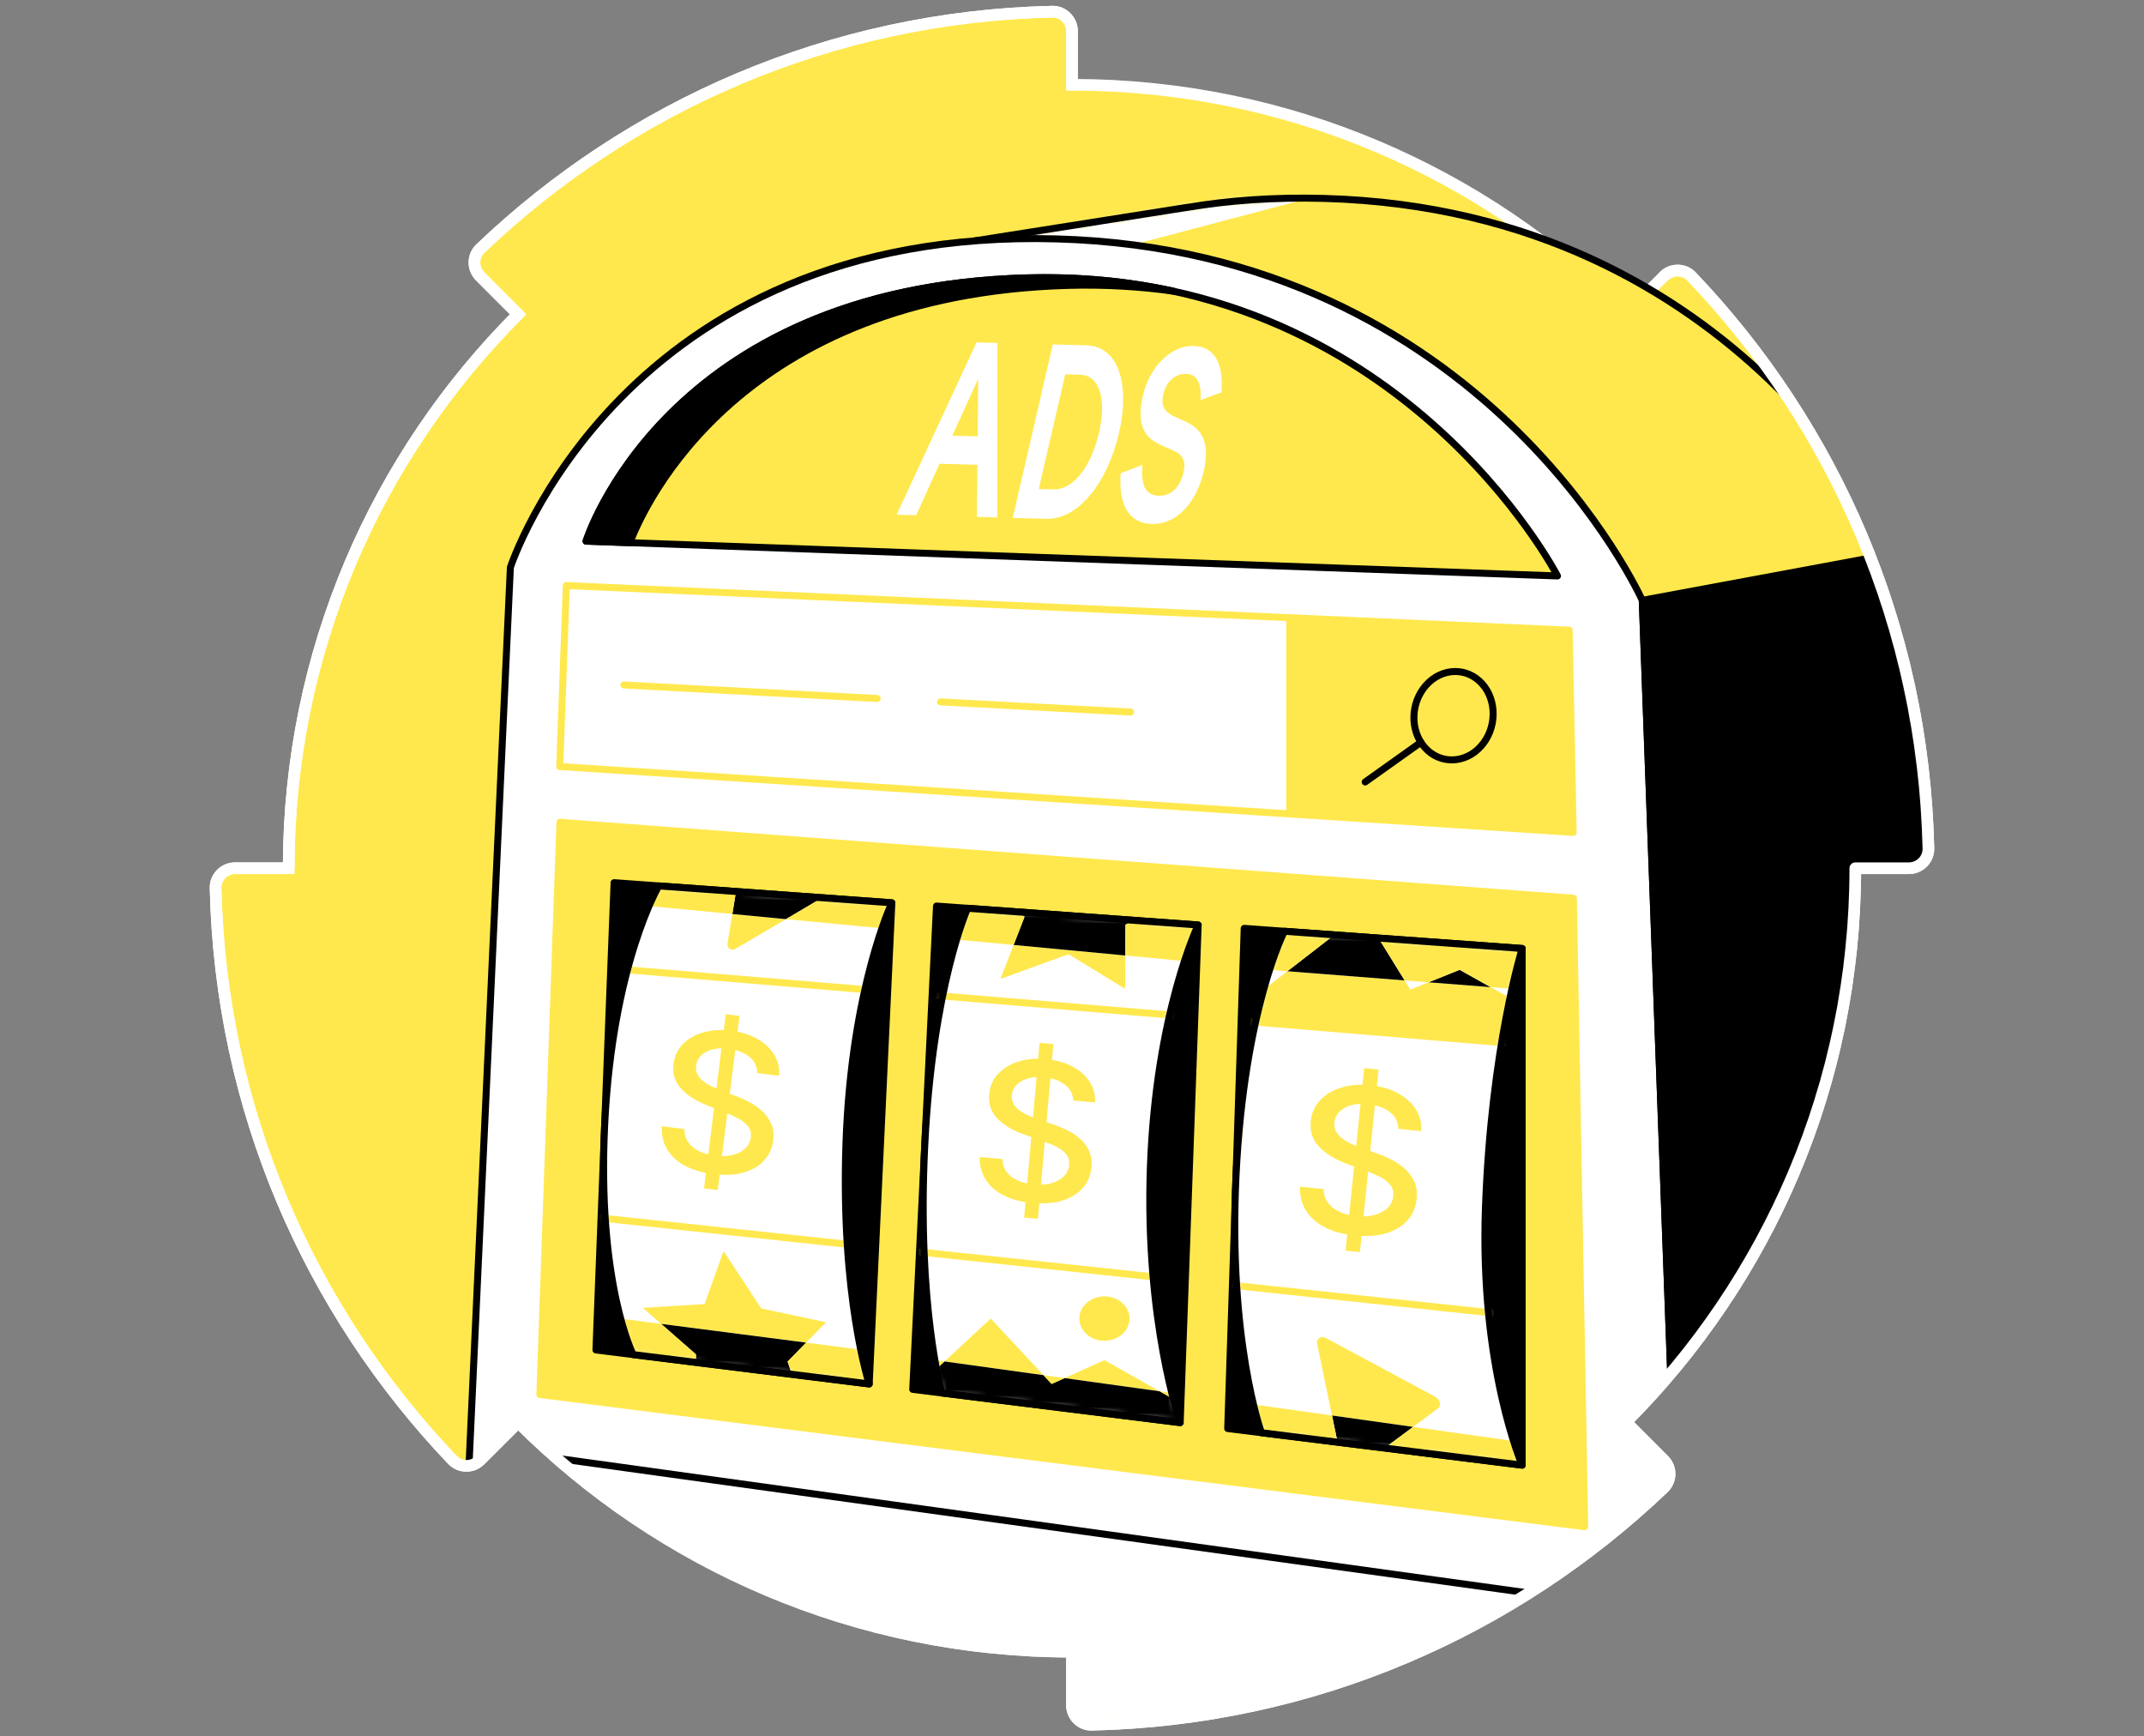
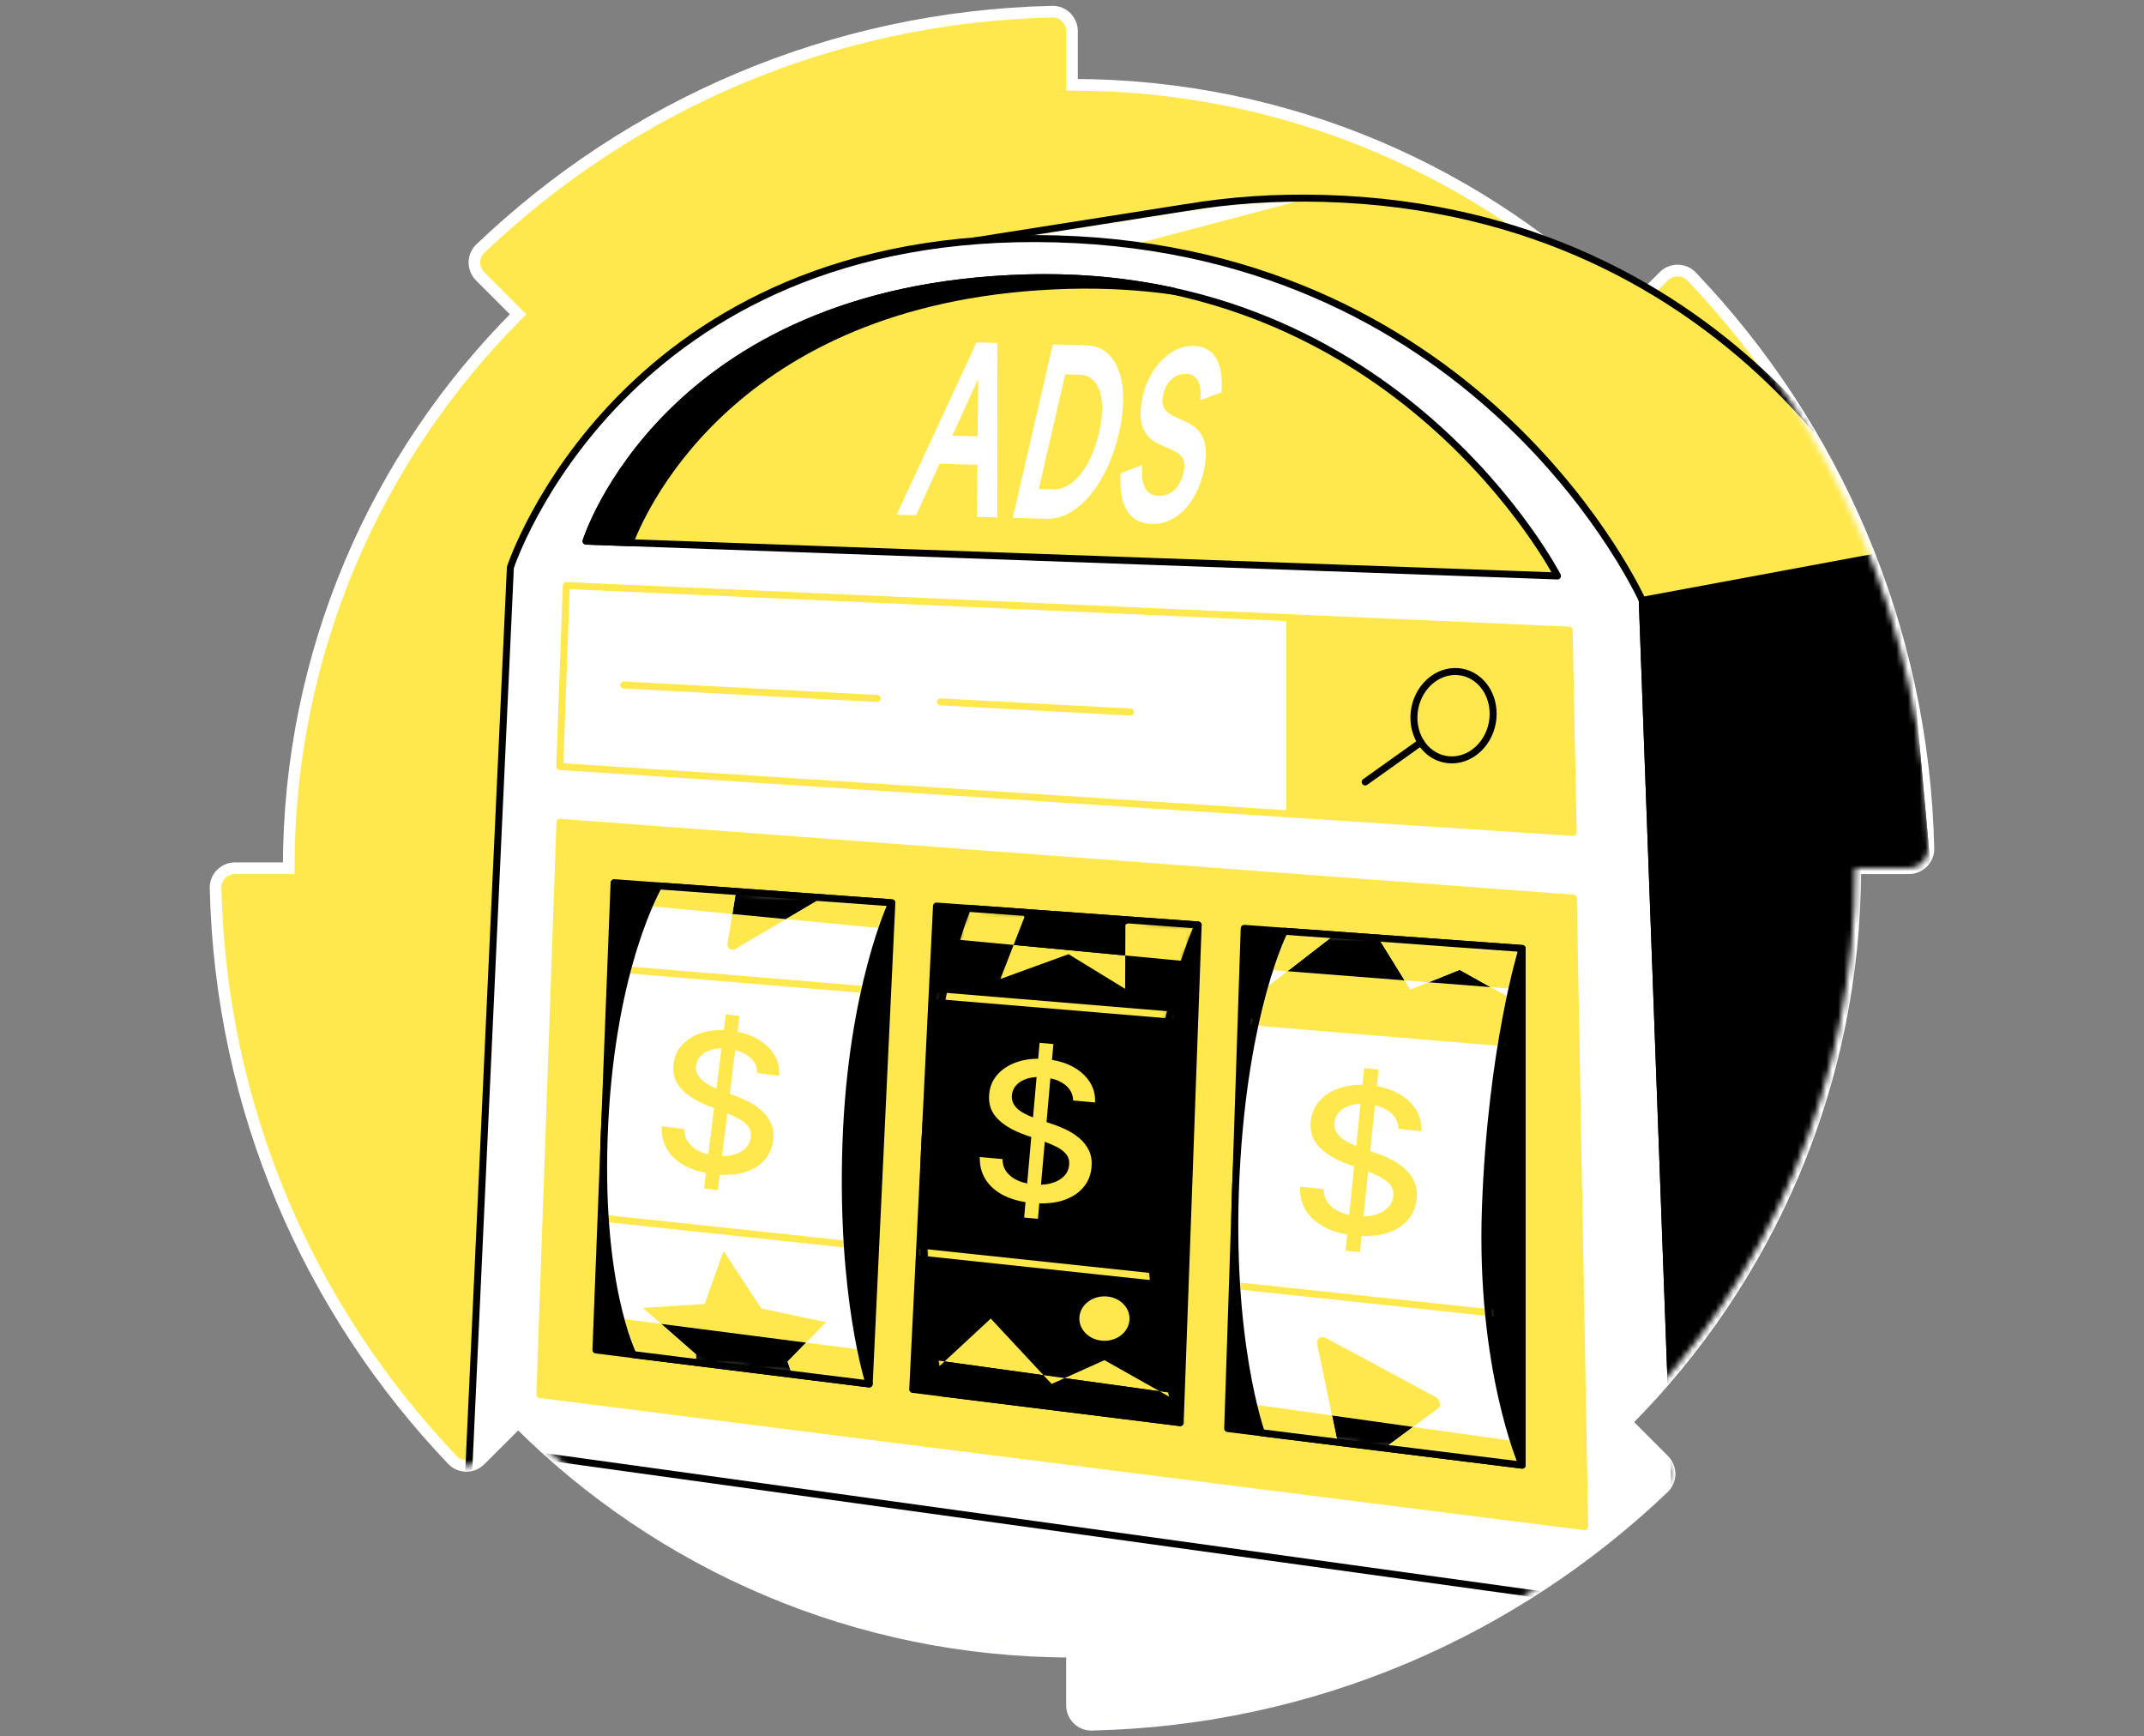
<svg xmlns="http://www.w3.org/2000/svg" width="368" height="298" viewBox="0 0 368 298" fill="none">
  <rect x="0" y="0" width="368" height="298" fill="#808080" stroke="none" />
  <path d="M279.062 53.92C254.733 29.598 221.127 14.55 183.998 14.55V5.346C183.998 3.487 182.477 1.962 180.618 2.001C142.578 2.861 108.091 18.177 82.442 42.67C81.099 43.951 81.099 46.099 82.411 47.418L88.924 53.938C64.595 78.27 49.55 111.88 49.55 149.005H40.343C38.484 149.005 36.956 150.53 37.001 152.385C37.861 190.426 53.177 224.913 77.666 250.561C78.948 251.901 81.102 251.901 82.415 250.592L88.938 244.083C113.271 268.408 146.88 283.457 183.998 283.457V292.661C183.998 294.52 185.523 296.041 187.382 295.999C225.426 295.143 259.91 279.823 285.558 255.337C286.905 254.053 286.902 251.901 285.589 250.589L279.076 244.065C303.402 219.733 318.447 186.127 318.447 149.005H327.654C329.513 149.005 331.038 147.48 330.996 145.618C330.136 107.577 314.82 73.094 290.33 47.439C289.049 46.095 286.902 46.095 285.582 47.411L279.059 53.917L279.062 53.92Z" fill="#FFE84D" stroke="white" stroke-width="2" />
  <mask id="mask0_9427_14528" style="mask-type:luminance" maskUnits="userSpaceOnUse" x="37" y="2" width="294" height="294">
    <path d="M278 44.644C250 31.5 221.127 14.55 183.998 14.55V5.346C183.998 3.487 182.477 1.962 180.618 2.001C142.578 2.861 108.091 18.177 82.442 42.67C81.099 43.951 81.099 46.099 82.411 47.418L88.924 53.938C64.595 78.27 49.55 111.88 49.55 149.005H40.343C38.484 149.005 36.956 150.53 37.001 152.385C37.861 190.426 53.177 224.913 77.666 250.561C78.948 251.901 81.102 251.901 82.415 250.592L88.938 244.083C113.271 268.408 146.88 283.457 183.998 283.457V292.661C183.998 294.52 185.523 296.041 187.382 295.999C225.426 295.143 259.91 279.823 285.558 255.337C286.905 254.053 286.902 251.901 285.589 250.589L279.076 244.065C303.402 219.733 318.447 186.127 318.447 149.005H327.654C329.513 149.005 331.038 147.48 330.996 145.618C330.136 107.577 314.82 73.094 290.33 47.439C289.049 46.095 286.902 46.095 285.582 47.411L260 38.076L278 44.644Z" fill="white" />
  </mask>
  <g mask="url(#mask0_9427_14528)">
    <path d="M325.873 94.865C325.873 94.865 299.481 36.086 227.324 34.054C218.725 33.811 210.89 34.397 203.741 35.604L203.749 35.591L167.239 41.347L166.874 50.076C142.878 66.41 135.416 89.326 135.416 89.326L126.005 293.621L138.741 288.664C138.741 288.664 165.871 309.678 183.035 320.751C200.198 331.825 251.689 332.376 251.689 332.376L252.796 348.984H271.622C281.033 348.984 346.271 319.032 346.271 319.032L325.878 94.856L325.873 94.865Z" fill="#FFE84D" />
    <mask id="mask1_9427_14528" style="mask-type:luminance" maskUnits="userSpaceOnUse" x="126" y="34" width="221" height="315">
      <path d="M325.873 94.865C325.873 94.865 299.481 36.086 227.324 34.054C218.725 33.811 210.89 34.397 203.741 35.604L203.749 35.591L167.239 41.347L166.874 50.076C142.878 66.41 135.416 89.326 135.416 89.326L126.005 293.621L138.741 288.664C138.741 288.664 165.871 309.678 183.035 320.751C200.198 331.825 251.689 332.376 251.689 332.376L252.796 348.984H271.622C281.033 348.984 346.271 319.032 346.271 319.032L325.878 94.856L325.873 94.865Z" fill="white" />
    </mask>
    <g mask="url(#mask1_9427_14528)">
      <path d="M183.612 44.862L224.277 34.132L210.725 33.285L164.205 41.633L183.612 44.862Z" fill="white" />
    </g>
    <path d="M325.873 94.865C325.873 94.865 299.481 36.086 227.324 34.054C218.725 33.811 210.89 34.397 203.741 35.604L203.749 35.591L167.239 41.347L166.874 50.076C142.878 66.41 135.416 89.326 135.416 89.326L126.005 293.621L138.741 288.664C138.741 288.664 165.871 309.678 183.035 320.751C200.198 331.825 251.689 332.376 251.689 332.376L252.796 348.984H271.622C281.033 348.984 346.271 319.032 346.271 319.032L325.878 94.856L325.873 94.865Z" stroke="black" stroke-width="1.2" stroke-linecap="round" stroke-linejoin="round" />
    <path d="M78 305.783L87.602 97.381C87.602 97.381 106.632 38.898 181.355 40.999C254.962 43.069 281.883 103.029 281.883 103.029L290.921 348.705C290.921 348.705 226.538 362.262 216.936 362.262H207.334L206.206 345.319C206.206 345.319 153.682 344.755 136.175 333.46C118.669 322.166 90.992 300.726 90.992 300.726L78.004 305.783H78Z" fill="white" stroke="black" stroke-width="1.2" stroke-linecap="round" stroke-linejoin="round" />
    <path d="M281.883 103.033L325.873 94.863L346.266 319.04L290.921 348.709L281.883 103.033Z" fill="black" stroke="black" stroke-width="1.2" stroke-linecap="round" stroke-linejoin="round" />
    <path d="M100.594 92.868L267.329 98.845C267.329 98.845 240.077 45.948 176.272 47.688C114.146 49.381 100.594 92.872 100.594 92.872V92.868Z" fill="#FFE84D" stroke="black" stroke-width="1.2" stroke-linecap="round" stroke-linejoin="round" />
    <path d="M97.204 100.494L269.33 108.147L270.024 142.852L96.075 131.553L97.204 100.494Z" stroke="#FFE84D" stroke-width="1.2" stroke-linecap="round" stroke-linejoin="round" />
    <path d="M107.075 117.553L150.562 119.878M194.05 122.202L172.306 121.04L161.434 120.459" stroke="#FFE84D" stroke-width="1.2" stroke-linecap="round" stroke-linejoin="round" />
    <path d="M220.773 106.031L269.329 108.148L270.024 142.853L220.774 139.7L220.773 106.031Z" fill="#FFE84D" />
    <path d="M96.11 141.123L270.059 154.15L272 262.014L92.664 239.325L96.11 141.123Z" fill="#FFE84D" stroke="#FFE84D" stroke-width="1.2" stroke-linecap="round" stroke-linejoin="round" />
    <path d="M92.664 249.873L272 274.725V356.05L206.77 367.909L203.38 346.448C203.38 346.448 171.189 352.095 136.171 337.974C101.154 323.854 90.849 306.204 90.849 306.204L92.659 249.869L92.664 249.873Z" fill="white" stroke="black" stroke-width="1.2" stroke-linecap="round" stroke-linejoin="round" />
    <path d="M92.664 249.875L100.312 260.041L99.722 316.207L90.849 306.21L92.664 249.875Z" fill="black" stroke="black" stroke-width="1.2" stroke-linecap="round" stroke-linejoin="round" />
    <path d="M262.398 283.044L272 274.727V356.052L262.398 357.797V283.044Z" fill="#FFE84D" stroke="black" stroke-width="1.2" stroke-linecap="round" stroke-linejoin="round" />
    <path d="M201.414 49.975C195.779 49.177 189.78 48.808 183.425 48.977C126.973 50.522 110.626 86.564 108.117 93.136L100.594 92.871C100.594 92.871 114.146 49.381 176.272 47.692C185.388 47.445 193.765 48.309 201.414 49.98V49.975Z" fill="black" stroke="black" stroke-width="1.2" stroke-linecap="round" stroke-linejoin="round" />
    <path d="M309.959 278.759C317.564 278.759 323.729 269.873 323.729 258.913C323.729 247.952 317.564 239.066 309.959 239.066C302.355 239.066 296.19 247.952 296.19 258.913C296.19 269.873 302.355 278.759 309.959 278.759Z" fill="#FFE84D" stroke="black" stroke-width="1.2" stroke-linecap="round" stroke-linejoin="round" />
    <path d="M313.676 278.759C321.28 278.759 327.445 269.873 327.445 258.913C327.445 247.952 321.28 239.066 313.676 239.066C306.071 239.066 299.907 247.952 299.907 258.913C299.907 269.873 306.071 278.759 313.676 278.759Z" fill="#FFE84D" stroke="black" stroke-width="1.2" stroke-linecap="round" stroke-linejoin="round" />
    <path d="M153.079 154.942L149.19 237.517L102.287 231.683L105.404 151.486L153.079 154.942Z" fill="black" stroke="black" stroke-width="1.2" stroke-linecap="round" stroke-linejoin="round" />
    <path d="M160.744 155.496L156.664 238.445L202.568 244.153L205.654 158.752L160.744 155.496Z" fill="black" stroke="black" stroke-width="1.2" stroke-linecap="round" stroke-linejoin="round" />
    <path d="M213.559 159.326L210.725 245.166L261.269 251.451V162.781L213.559 159.326Z" fill="black" stroke="black" stroke-width="1.2" stroke-linecap="round" stroke-linejoin="round" />
-     <path d="M205.655 158.751C205.655 158.751 198.393 173.822 197.451 200.335C196.509 226.849 202.568 244.147 202.568 244.147L161.652 239.06C161.652 239.06 157.372 224.045 158.726 196.581C160.076 169.116 166.084 155.877 166.084 155.877L205.655 158.746V158.751Z" fill="white" />
    <mask id="mask2_9427_14528" style="mask-type:luminance" maskUnits="userSpaceOnUse" x="158" y="155" width="48" height="90">
      <path d="M205.655 158.749C205.655 158.749 198.393 173.82 197.451 200.334C196.509 226.847 202.568 244.145 202.568 244.145L161.652 239.058C161.652 239.058 157.372 224.043 158.726 196.579C160.076 169.114 166.084 155.875 166.084 155.875L205.655 158.744V158.749Z" fill="white" />
    </mask>
    <g mask="url(#mask2_9427_14528)">
      <path d="M202.873 174.359L159.994 170.791" stroke="#FFE84D" stroke-width="1.2" stroke-linecap="round" stroke-linejoin="round" />
      <path d="M199.625 219.309L157.823 214.859" stroke="#FFE84D" stroke-width="1.2" stroke-linecap="round" stroke-linejoin="round" />
      <path d="M186.911 197.456C186.521 196.64 185.978 195.937 185.283 195.351C184.589 194.761 183.825 194.266 182.987 193.871C182.149 193.471 181.329 193.141 180.522 192.881L179.627 192.577L180.292 185.055C181.26 185.263 182.084 185.619 182.757 186.131C183.677 186.83 184.159 187.742 184.198 188.866L187.949 189.204C188.023 187.911 187.719 186.734 187.033 185.667C186.347 184.599 185.357 183.722 184.064 183.032C183.044 182.485 181.872 182.111 180.565 181.899L180.804 179.181L178.438 178.969L178.195 181.699C176.971 181.699 175.829 181.864 174.774 182.198C173.351 182.65 172.192 183.353 171.297 184.312C170.403 185.272 169.9 186.444 169.782 187.828C169.639 189.5 170.13 190.897 171.245 192.022C172.365 193.146 173.932 194.062 175.955 194.769L177.01 195.138L176.307 203.112C175.755 202.995 175.234 202.839 174.748 202.626C173.937 202.275 173.29 201.788 172.804 201.163C172.317 200.543 172.074 199.792 172.074 198.919L168.172 198.567C168.133 200.022 168.467 201.307 169.175 202.431C169.882 203.555 170.92 204.462 172.278 205.161C173.346 205.708 174.601 206.09 176.02 206.311L175.786 208.959L178.152 209.172L178.386 206.524C179.91 206.563 181.268 206.398 182.449 206.012C183.925 205.53 185.079 204.797 185.922 203.807C186.764 202.817 187.241 201.645 187.354 200.286C187.445 199.206 187.298 198.259 186.903 197.448L186.911 197.456ZM176.519 191.449C175.99 191.214 175.499 190.941 175.048 190.619C174.596 190.298 174.245 189.921 173.989 189.478C173.733 189.035 173.633 188.532 173.68 187.963C173.737 187.281 174.002 186.695 174.471 186.196C174.939 185.697 175.573 185.332 176.372 185.089C176.841 184.95 177.361 184.872 177.921 184.846L177.309 191.77C177.049 191.67 176.789 191.561 176.519 191.444V191.449ZM182.596 201.893C182.05 202.431 181.338 202.821 180.448 203.069C179.901 203.221 179.306 203.299 178.677 203.321L179.328 195.954C180.074 196.223 180.756 196.514 181.359 196.822C182.067 197.187 182.618 197.613 183.013 198.103C183.408 198.594 183.573 199.197 183.512 199.909C183.447 200.69 183.139 201.35 182.596 201.888V201.893Z" fill="#FFE84D" />
      <path d="M173.976 162.172L193.145 163.982L193.119 169.703L183.404 163.756L171.714 168.01L173.976 162.172Z" fill="#FFE84D" />
      <path d="M170.056 226.295L179.102 236.01L162.121 233.653L170.056 226.295Z" fill="#FFE84D" />
      <path d="M199.044 238.773L182.731 236.511L189.568 233.434L199.044 238.773Z" fill="#FFE84D" />
      <path d="M189.568 230.105C191.946 230.105 193.874 228.399 193.874 226.294C193.874 224.189 191.946 222.482 189.568 222.482C187.19 222.482 185.262 224.189 185.262 226.294C185.262 228.399 187.19 230.105 189.568 230.105Z" fill="#FFE84D" />
      <path d="M194.33 157.931L193.166 158.729L193.145 163.982L173.976 162.171L175.846 157.362L175.135 156.537L194.33 157.931Z" fill="black" />
      <path d="M175.135 156.536L175.847 157.361L173.976 162.171L164.192 161.25L166.084 155.881L175.135 156.536Z" fill="#FFE84D" />
      <path d="M205.655 158.746L203.298 164.94L193.145 163.981L193.166 158.728L194.33 157.93L205.655 158.746Z" fill="#FFE84D" />
      <path d="M202.569 244.148L161.652 239.065L160.775 234.898L162.121 233.652L179.102 236.009L180.509 237.516L182.731 236.513L199.044 238.775L201.423 240.12L202.569 244.148Z" fill="black" />
      <path d="M160.463 233.42L162.121 233.65L160.775 234.896L160.463 233.42Z" fill="#FFE84D" />
      <path d="M179.102 236.008L182.731 236.511L180.508 237.514L179.102 236.008Z" fill="#FFE84D" />
      <path d="M201.423 240.119L199.044 238.773L201.128 239.064L201.423 240.119Z" fill="#FFE84D" />
    </g>
    <path d="M205.655 158.751C205.655 158.751 198.393 173.822 197.451 200.335C196.509 226.849 202.568 244.147 202.568 244.147L161.652 239.06C161.652 239.06 157.372 224.045 158.726 196.581C160.076 169.116 166.084 155.877 166.084 155.877L205.655 158.746V158.751Z" stroke="black" stroke-width="1.2" stroke-linecap="round" stroke-linejoin="round" />
    <path d="M261.269 162.78C261.269 162.78 255.938 179.848 254.961 207.326C253.985 234.807 261.269 251.45 261.269 251.45L216.515 245.885C216.515 245.885 210.759 230.067 212.161 201.604C213.563 173.142 220.461 159.824 220.461 159.824L261.269 162.78Z" fill="white" />
    <mask id="mask3_9427_14528" style="mask-type:luminance" maskUnits="userSpaceOnUse" x="211" y="159" width="51" height="93">
      <path d="M261.268 162.778C261.268 162.778 255.938 179.846 254.961 207.324C253.984 234.805 261.268 251.448 261.268 251.448L216.514 245.883C216.514 245.883 210.758 230.065 212.161 201.603C213.563 173.14 220.46 159.822 220.46 159.822L261.268 162.778Z" fill="white" />
    </mask>
    <g mask="url(#mask3_9427_14528)">
      <path d="M258.56 178.988L213.034 175.203" stroke="#FFE84D" stroke-width="1.2" stroke-linecap="round" stroke-linejoin="round" />
      <path d="M258.56 225.586L210.724 220.494" stroke="#FFE84D" stroke-width="1.2" stroke-linecap="round" stroke-linejoin="round" />
      <path d="M242.733 202.747C242.334 201.892 241.778 201.15 241.062 200.52C240.346 199.895 239.552 199.366 238.683 198.94C237.815 198.511 236.96 198.155 236.122 197.872L235.193 197.543L235.996 189.69C237.004 189.92 237.863 190.306 238.558 190.849C239.512 191.596 239.999 192.555 240.025 193.727L243.94 194.135C244.036 192.785 243.736 191.548 243.033 190.424C242.33 189.299 241.31 188.37 239.968 187.628C238.909 187.042 237.694 186.638 236.331 186.395L236.622 183.561L234.152 183.305L233.861 186.157C232.58 186.139 231.387 186.296 230.28 186.63C228.782 187.081 227.562 187.802 226.616 188.791C225.67 189.781 225.123 190.997 224.979 192.442C224.806 194.187 225.296 195.654 226.447 196.848C227.597 198.037 229.225 199.018 231.326 199.791L232.424 200.195L231.573 208.516C231 208.386 230.453 208.212 229.954 207.987C229.112 207.609 228.439 207.088 227.944 206.432C227.445 205.777 227.202 204.991 227.215 204.075L223.143 203.654C223.083 205.174 223.412 206.524 224.137 207.709C224.862 208.894 225.93 209.857 227.341 210.604C228.452 211.19 229.754 211.607 231.235 211.863L230.952 214.628L233.422 214.884L233.705 212.119C235.298 212.18 236.717 212.028 237.958 211.646C239.508 211.164 240.728 210.413 241.618 209.393C242.512 208.373 243.029 207.153 243.167 205.734C243.28 204.609 243.137 203.615 242.738 202.76L242.733 202.747ZM231.959 196.318C231.408 196.067 230.9 195.771 230.436 195.433C229.971 195.09 229.607 194.691 229.346 194.226C229.086 193.762 228.986 193.232 229.047 192.637C229.116 191.926 229.398 191.318 229.898 190.801C230.397 190.289 231.065 189.911 231.899 189.673C232.394 189.534 232.936 189.46 233.522 189.443L232.784 196.67C232.515 196.562 232.242 196.444 231.964 196.318H231.959ZM238.158 207.322C237.581 207.878 236.826 208.277 235.897 208.52C235.319 208.672 234.699 208.746 234.043 208.759L234.829 201.072C235.606 201.367 236.313 201.675 236.938 202.009C237.676 202.4 238.245 202.851 238.649 203.372C239.052 203.893 239.217 204.523 239.144 205.265C239.061 206.081 238.735 206.767 238.158 207.318V207.322Z" fill="#FFE84D" />
      <path d="M246.814 241.722L242.542 244.886L228.626 242.928L226.078 230.635C225.887 229.728 226.75 229.181 227.623 229.65L246.336 239.708C247.183 240.163 247.443 241.253 246.814 241.722Z" fill="#FFE84D" />
      <path d="M259.18 171.269L257.73 178.992L215.512 175.406L216.896 169.837L220.968 166.686L241.096 168.261L242.069 169.837L245.198 168.582L255.855 169.416L259.18 171.269Z" fill="#FFE84D" />
      <path d="M241.097 168.261L220.969 166.685L229.03 160.443L236.604 160.99L241.097 168.261Z" fill="black" />
      <path d="M220.461 159.822L229.029 160.443L220.968 166.685L217.904 166.442L220.461 159.822Z" fill="#FFE84D" />
      <path d="M255.855 169.415L245.199 168.581L250.538 166.441L255.855 169.415Z" fill="black" />
      <path d="M261.268 162.781L259.515 169.7L255.855 169.414L250.538 166.44L245.199 168.58L241.097 168.259L236.604 160.988L261.268 162.781Z" fill="#FFE84D" />
      <path d="M242.547 244.885L237.659 248.514L229.576 247.507L228.63 242.928L242.547 244.885Z" fill="black" />
      <path d="M228.63 242.928L229.576 247.507L216.515 245.884L215.147 241.035L228.63 242.928Z" fill="#FFE84D" />
      <path d="M261.268 251.448L237.659 248.514L242.546 244.885L259.784 247.311L261.268 251.448Z" fill="#FFE84D" />
    </g>
    <path d="M261.269 162.78C261.269 162.78 255.938 179.848 254.961 207.326C253.985 234.807 261.269 251.45 261.269 251.45L216.515 245.885C216.515 245.885 210.759 230.067 212.161 201.604C213.563 173.142 220.461 159.824 220.461 159.824L261.269 162.78Z" stroke="black" stroke-width="1.2" stroke-linecap="round" stroke-linejoin="round" />
    <path d="M153.079 154.941C153.079 154.941 146.151 169.513 145.209 196.031C144.267 222.549 149.19 237.511 149.19 237.511L108.677 232.476C108.677 232.476 102.444 220.296 103.798 192.832C105.148 165.367 113.079 152.041 113.079 152.041L153.079 154.941Z" fill="white" />
    <mask id="mask4_9427_14528" style="mask-type:luminance" maskUnits="userSpaceOnUse" x="103" y="152" width="51" height="86">
      <path d="M153.08 154.939C153.08 154.939 146.152 169.511 145.21 196.029C144.268 222.547 149.19 237.51 149.19 237.51L108.678 232.474C108.678 232.474 102.444 220.294 103.799 192.83C105.149 165.365 113.079 152.039 113.079 152.039L153.08 154.939Z" fill="white" />
    </mask>
    <g mask="url(#mask4_9427_14528)">
      <path d="M148.448 169.831L107.692 166.445" stroke="#FFE84D" stroke-width="1.2" stroke-linecap="round" stroke-linejoin="round" />
      <path d="M145.427 213.539L101.875 208.898" stroke="#FFE84D" stroke-width="1.2" stroke-linecap="round" stroke-linejoin="round" />
      <path d="M132.361 192.848C132.001 192.018 131.484 191.298 130.811 190.681C130.139 190.065 129.392 189.544 128.571 189.119C127.747 188.689 126.939 188.333 126.145 188.042L125.264 187.708L126.201 180.211C127.161 180.455 127.972 180.841 128.628 181.375C129.522 182.108 129.969 183.037 129.969 184.157L133.707 184.63C133.828 183.341 133.568 182.152 132.917 181.062C132.27 179.973 131.311 179.061 130.047 178.323C129.045 177.742 127.89 177.325 126.592 177.064L126.931 174.36L124.574 174.061L124.235 176.782C123.011 176.739 121.865 176.865 120.797 177.16C119.356 177.559 118.171 178.223 117.246 179.148C116.317 180.073 115.77 181.227 115.605 182.603C115.401 184.27 115.84 185.685 116.916 186.849C117.993 188.012 119.53 188.984 121.522 189.766L122.564 190.174L121.57 198.117C121.023 197.983 120.506 197.805 120.029 197.575C119.23 197.193 118.601 196.685 118.141 196.042C117.68 195.404 117.463 194.645 117.494 193.772L113.604 193.282C113.513 194.731 113.8 196.034 114.468 197.18C115.137 198.326 116.135 199.272 117.472 200.019C118.523 200.605 119.76 201.03 121.17 201.303L120.841 203.943L123.198 204.242L123.527 201.603C125.051 201.698 126.414 201.581 127.603 201.238C129.092 200.809 130.277 200.118 131.154 199.159C132.031 198.204 132.552 197.045 132.717 195.691C132.847 194.614 132.73 193.664 132.37 192.835L132.361 192.848ZM122.19 186.471C121.67 186.219 121.188 185.924 120.749 185.59C120.311 185.255 119.972 184.86 119.734 184.413C119.495 183.966 119.412 183.454 119.482 182.885C119.564 182.208 119.846 181.631 120.337 181.149C120.823 180.667 121.47 180.324 122.277 180.112C122.75 179.99 123.276 179.929 123.836 179.925L122.976 186.823C122.72 186.714 122.46 186.597 122.199 186.467L122.19 186.471ZM127.886 197.128C127.321 197.644 126.592 198.013 125.698 198.226C125.142 198.36 124.548 198.417 123.918 198.412L124.834 191.076C125.572 191.376 126.24 191.689 126.831 192.018C127.525 192.405 128.064 192.852 128.437 193.36C128.815 193.868 128.958 194.471 128.871 195.183C128.776 195.96 128.446 196.611 127.881 197.128H127.886Z" fill="#FFE84D" />
      <path d="M138.365 230.422L113.483 227.21L110.34 224.458L120.945 223.798L124.192 214.713L130.664 224.554L141.785 226.924L138.365 230.422Z" fill="#FFE84D" />
      <path d="M125.702 156.861L134.9 157.743L126.267 162.826C125.537 163.26 124.734 162.743 124.869 161.931L125.702 156.861Z" fill="#FFE84D" />
      <path d="M141.129 154.07L134.9 157.743L125.702 156.861L126.332 152.998L141.129 154.07Z" fill="black" />
      <path d="M113.079 152.039L126.332 152.998L125.702 156.862L111.399 155.494L113.079 152.039Z" fill="#FFE84D" />
      <path d="M153.08 154.943L151.378 159.318L134.9 157.743L141.129 154.07L153.08 154.943Z" fill="#FFE84D" />
      <path d="M135.183 233.677L135.938 235.869L119.443 233.816L119.456 232.444L113.483 227.209L138.365 230.421L135.183 233.677Z" fill="black" />
      <path d="M113.483 227.208L119.456 232.443L119.443 233.815L108.674 232.474L106.729 226.336L113.483 227.208Z" fill="#FFE84D" />
      <path d="M149.19 237.515L135.938 235.87L135.183 233.677L138.364 230.422L147.871 231.65L149.19 237.515Z" fill="#FFE84D" />
    </g>
    <path d="M153.079 154.941C153.079 154.941 146.151 169.513 145.209 196.031C144.267 222.549 149.19 237.511 149.19 237.511L108.677 232.476C108.677 232.476 102.444 220.296 103.798 192.832C105.148 165.367 113.079 152.041 113.079 152.041L153.079 154.941Z" stroke="black" stroke-width="1.2" stroke-linecap="round" stroke-linejoin="round" />
    <path d="M318.463 263.6L327.445 258.912C327.445 258.912 327.284 253.942 326.437 251.454C325.591 248.963 325.035 247.695 325.035 247.695L321.515 259.854L318.468 263.6H318.463Z" fill="black" stroke="black" stroke-width="1.2" stroke-linecap="round" stroke-linejoin="round" />
    <path d="M356.532 135.951C352.725 134.623 350.702 137.314 349.374 141.125L307.177 255.358C305.849 259.169 307.863 263.336 311.67 264.665C312.464 264.942 313.276 265.073 314.075 265.073C317.096 265.073 319.922 263.184 320.972 260.168L358.407 145.11C359.736 141.299 360.343 137.279 356.532 135.951Z" fill="white" />
    <mask id="mask5_9427_14528" style="mask-type:luminance" maskUnits="userSpaceOnUse" x="306" y="135" width="54" height="131">
      <path d="M356.532 135.951C352.725 134.623 350.702 137.314 349.374 141.125L307.177 255.358C305.849 259.169 307.863 263.336 311.67 264.665C312.464 264.942 313.276 265.073 314.075 265.073C317.096 265.073 319.922 263.184 320.972 260.168L358.407 145.11C359.736 141.299 360.343 137.279 356.532 135.951Z" fill="white" />
    </mask>
    <g mask="url(#mask5_9427_14528)">
      <path d="M350.785 157.16L307.845 253.543C307.845 253.543 303.053 260.25 311.67 264.665C320.286 269.079 321.749 257.793 321.749 257.793L354.127 157.16H350.785Z" fill="#FFE84D" />
    </g>
    <path d="M356.532 135.951C352.725 134.623 350.702 137.314 349.374 141.125L307.177 255.358C305.849 259.169 307.863 263.336 311.67 264.665C312.464 264.942 313.276 265.073 314.075 265.073C317.096 265.073 319.922 263.184 320.972 260.168L358.407 145.11C359.736 141.299 360.343 137.279 356.532 135.951Z" stroke="black" stroke-width="1.2" stroke-linecap="round" stroke-linejoin="round" />
    <path d="M254.201 128.06C256.907 125.026 256.99 120.225 254.386 117.336C251.782 114.448 247.478 114.565 244.772 117.599C242.065 120.632 241.982 125.434 244.586 128.322C247.19 131.211 251.495 131.093 254.201 128.06Z" stroke="black" stroke-width="1.2" stroke-linecap="round" stroke-linejoin="round" />
    <path d="M243.881 127.397L234.325 134.202" stroke="black" stroke-width="1.2" stroke-linecap="round" stroke-linejoin="round" />
    <path d="M167.613 58.754L171.203 58.852L171.173 88.806L167.68 88.71L167.771 79.765L161.265 79.588L157.251 88.426L153.902 88.334L167.616 58.754L167.613 58.754ZM167.81 74.896L167.895 65.034L163.456 74.777L167.81 74.896Z" fill="white" />
    <path d="M180.701 59.111L186.512 59.269C191.894 59.416 194.026 65.824 192.065 74.319C190.077 82.931 185.022 89.185 179.64 89.038L173.829 88.88L180.701 59.113L180.701 59.111ZM182.838 64.24L178.294 83.927L180.806 83.996C184.156 84.087 187.274 80.179 188.637 74.266C189.993 68.391 188.699 64.403 185.35 64.311L182.838 64.243L182.838 64.24Z" fill="white" />
    <path d="M206.034 68.667C206.299 65.959 205.521 64.219 203.68 64.169C201.671 64.114 200.187 65.431 199.656 67.733C199.024 70.471 200.729 71.118 202.649 71.967C205.194 73.036 208.06 74.591 206.594 80.94C205.292 86.577 201.725 90.034 197.732 89.925C193.739 89.816 191.977 86.692 192.35 81.232L196.079 79.777C195.731 83.481 196.817 85.028 198.872 85.084C200.737 85.135 202.483 83.944 203.149 81.048C203.8 78.231 202.142 77.585 200.226 76.816C197.666 75.707 194.663 74.427 196.177 67.877C197.35 62.798 201.126 59.266 204.809 59.367C208.492 59.467 210.028 62.304 209.663 67.329L206.031 68.667L206.034 68.667Z" fill="white" />
  </g>
-   <path d="M183.998 14.55V5.346C183.998 3.487 182.477 1.962 180.618 2.001C142.578 2.861 108.091 18.177 82.442 42.67C81.099 43.951 81.099 46.099 82.411 47.418L88.924 53.938C64.595 78.27 49.55 111.88 49.55 149.005H40.343C38.484 149.005 36.956 150.53 37.001 152.385C37.861 190.426 53.177 224.913 77.666 250.561C78.948 251.901 81.102 251.901 82.415 250.592L88.938 244.083C113.271 268.408 146.88 283.457 183.998 283.457V292.661C183.998 294.52 185.523 296.041 187.382 295.999C225.426 295.143 259.91 279.823 285.558 255.337C286.905 254.053 286.902 251.901 285.589 250.589L279.076 244.065C303.402 219.733 318.447 186.127 318.447 149.005H327.654C329.513 149.005 331.038 147.48 330.996 145.618C330.136 107.577 314.82 73.094 290.33 47.439C289.049 46.095 286.902 46.095 285.582 47.411" stroke="white" stroke-width="2" stroke-linecap="round" stroke-linejoin="round" />
</svg>